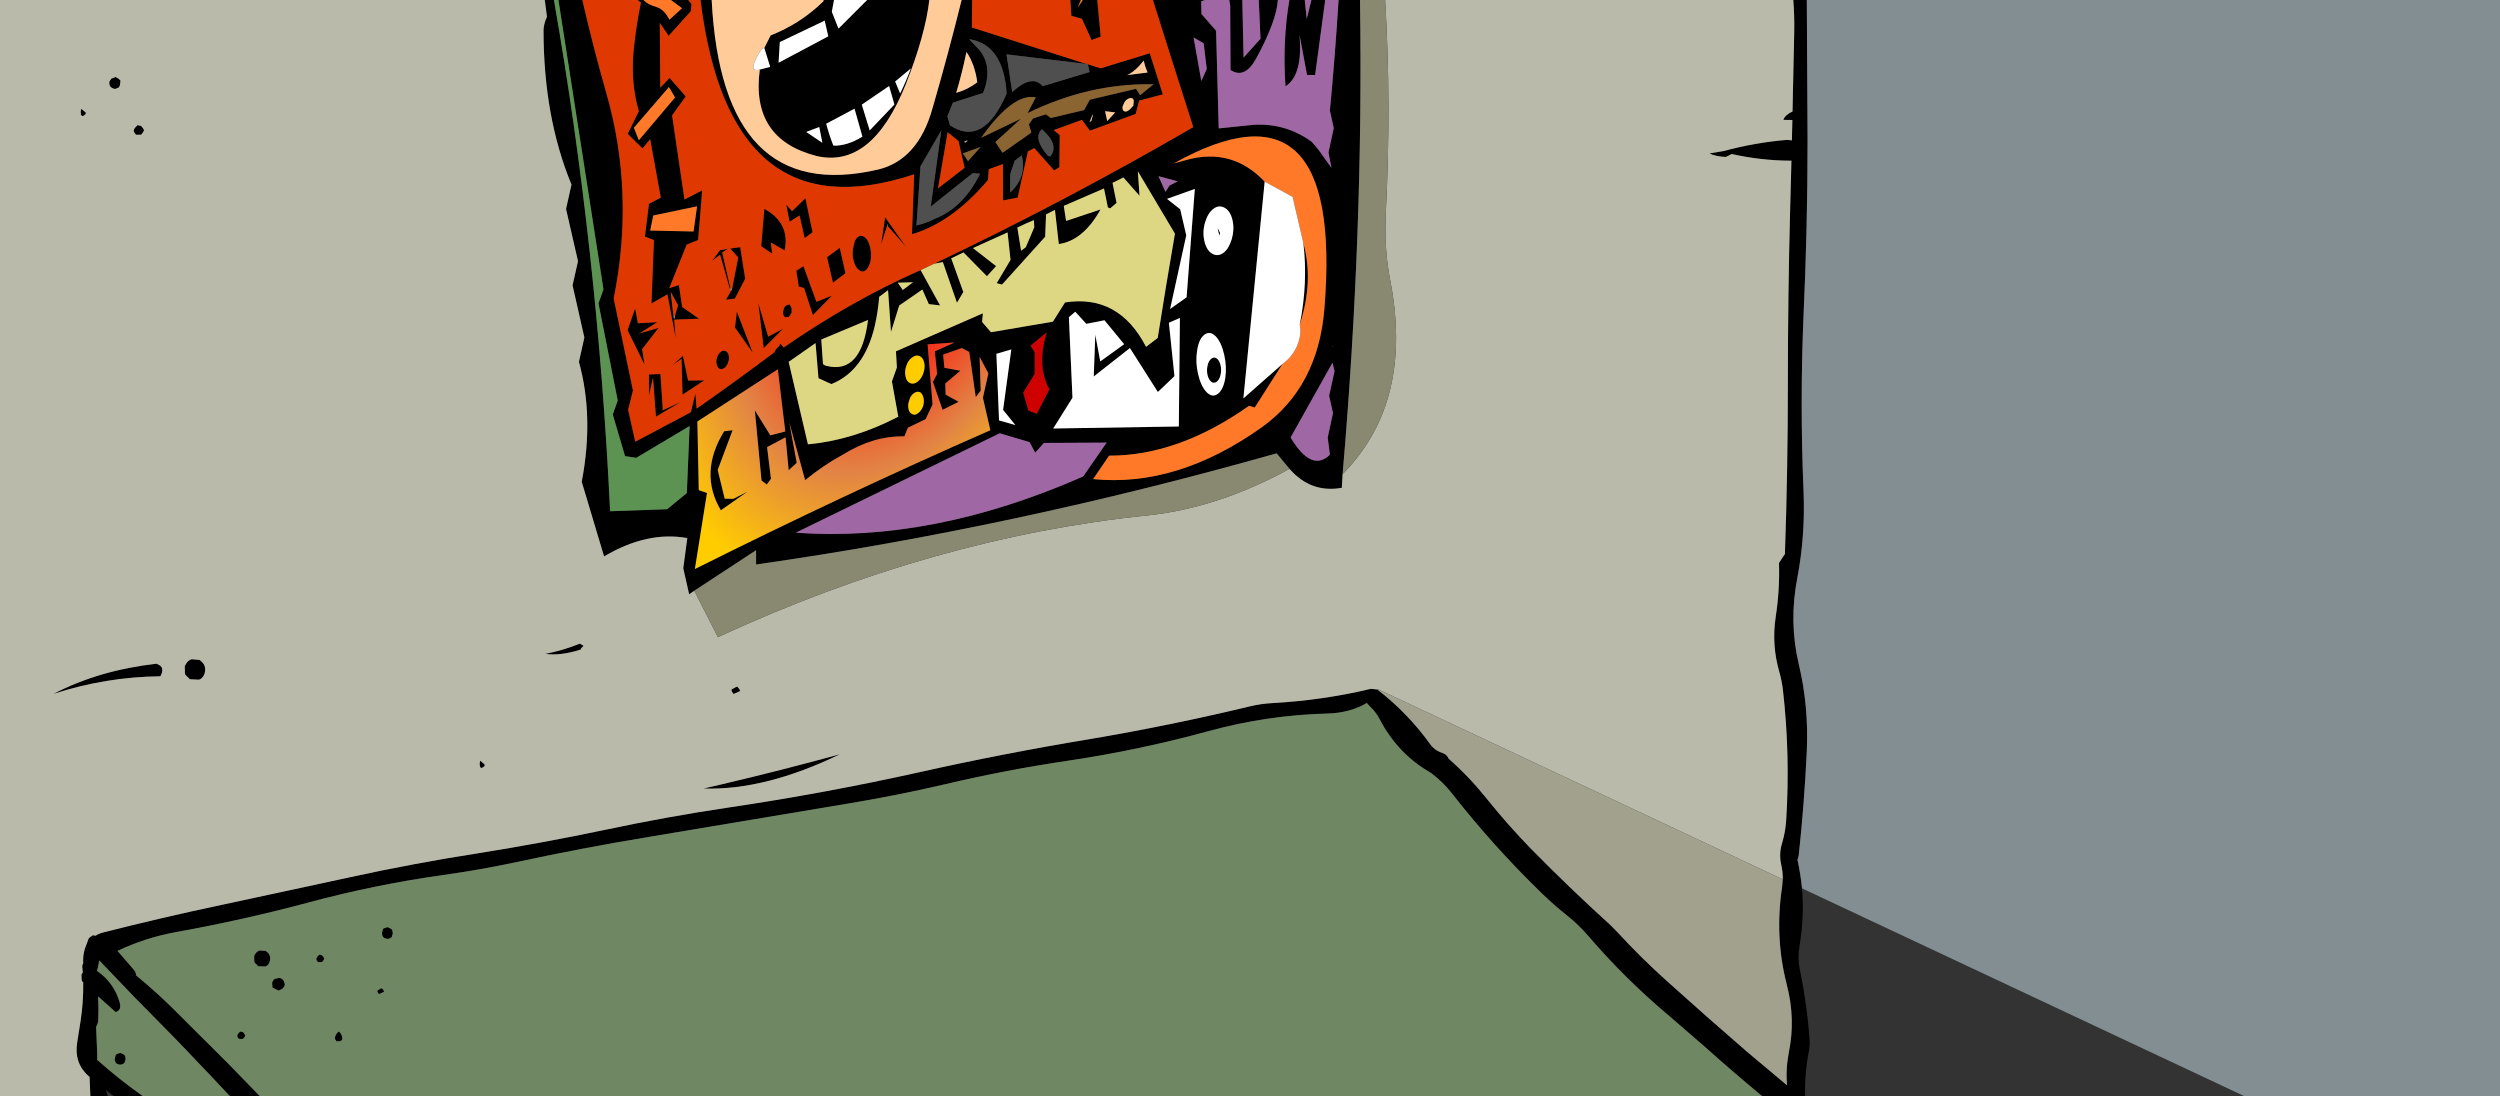
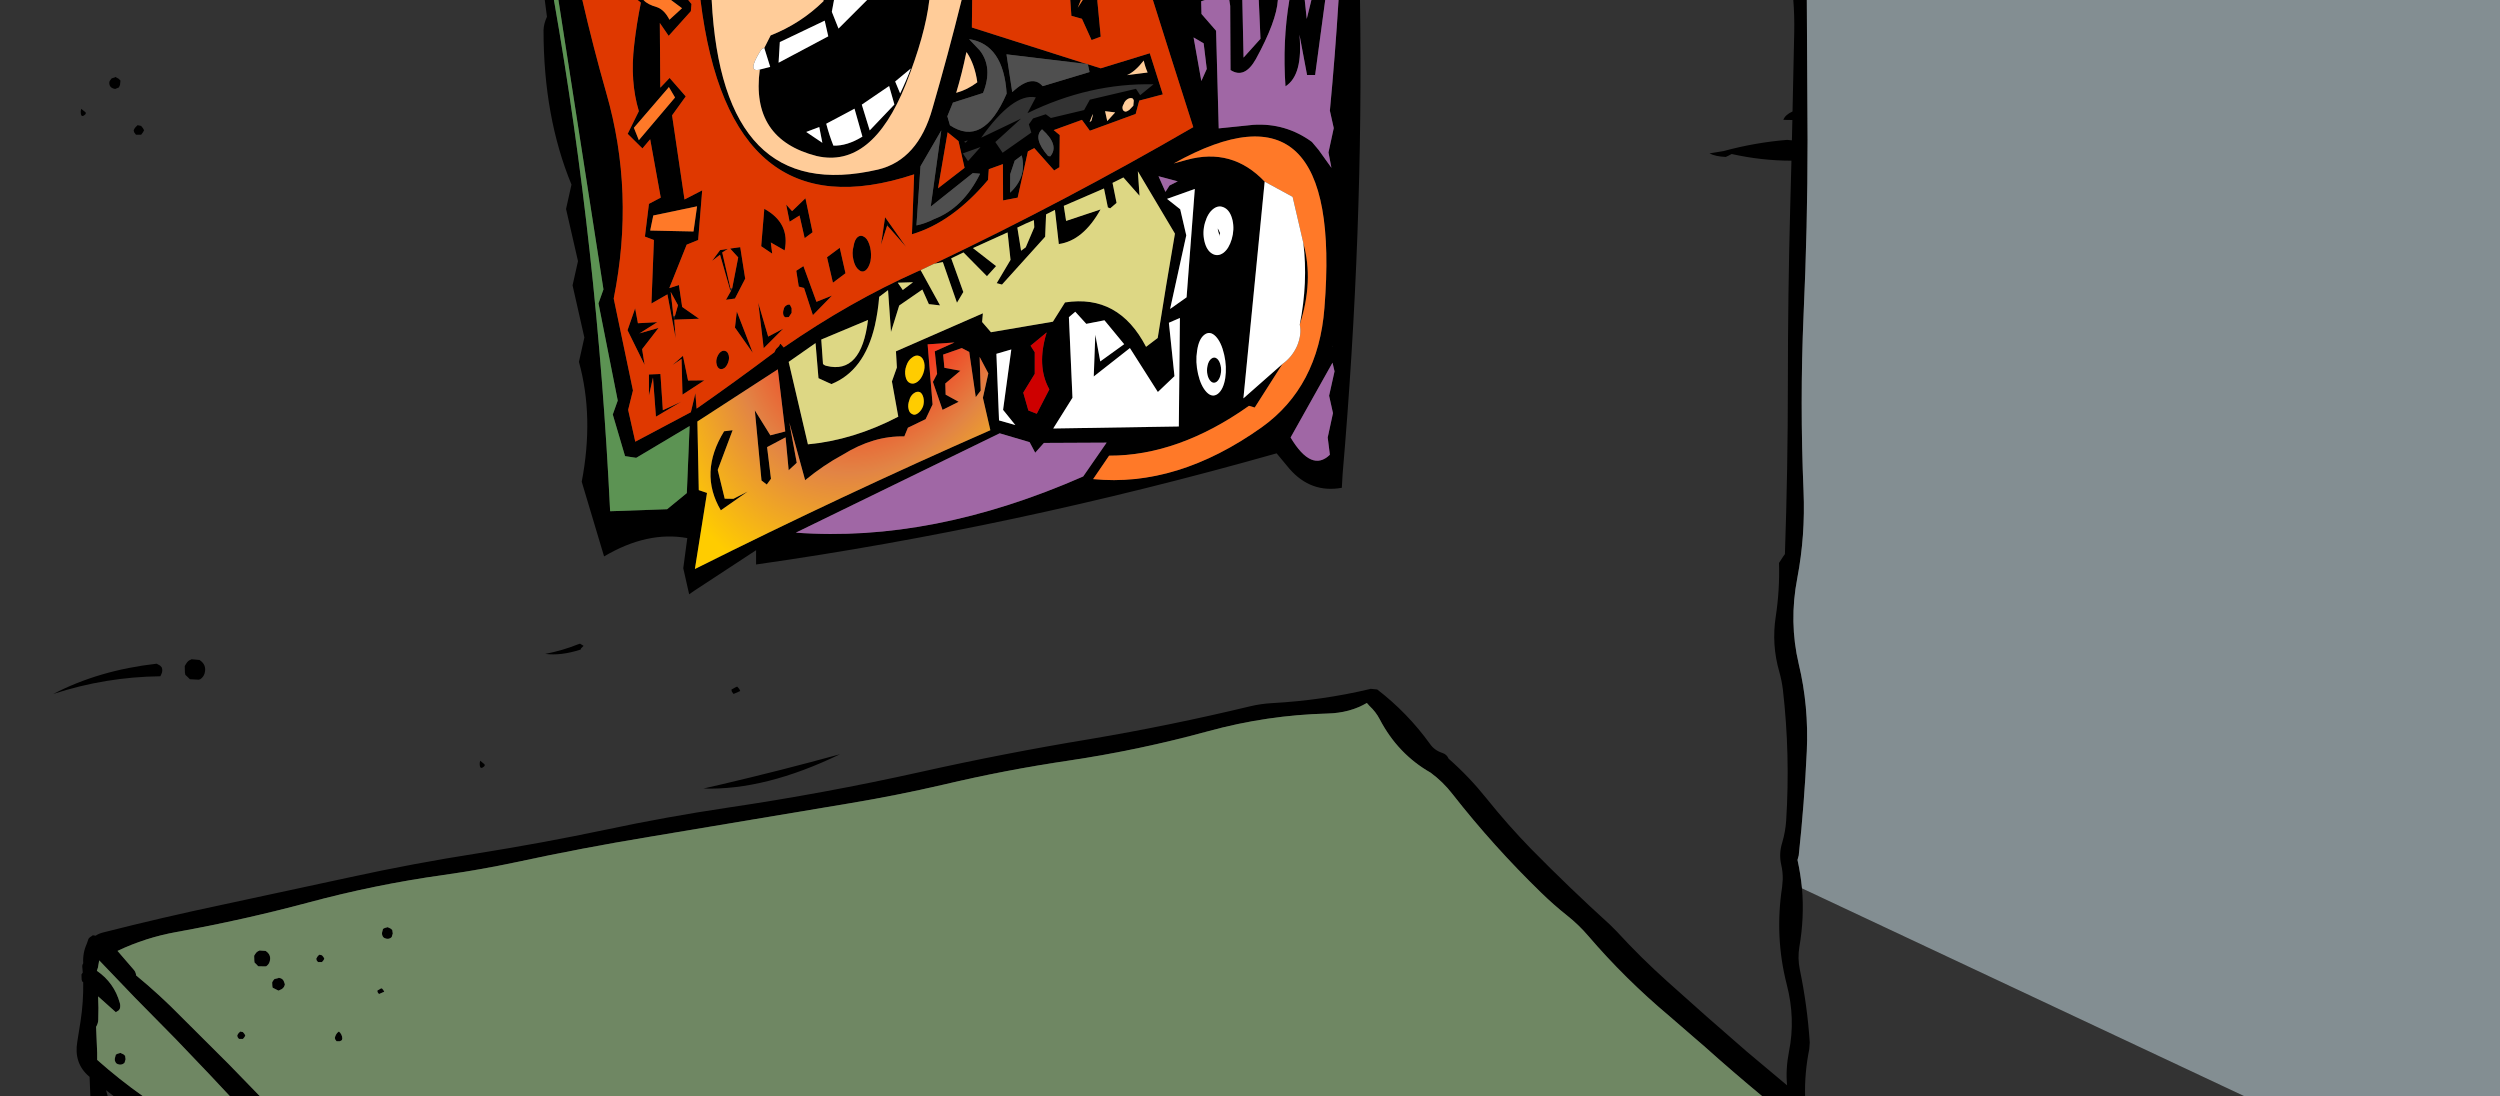
<svg xmlns="http://www.w3.org/2000/svg" height="353.05px" width="805.15px">
  <rect width="100%" height="100%" fill="#333333" stroke="none" />
  <g transform="matrix(1.0, 0.0, 0.0, 1.0, 2.85, -123.75)">
    <path d="M577.5 409.85 Q578.3 419.15 576.65 428.75 576.05 432.3 576.8 436.0 579.2 447.55 580.0 459.45 L579.85 461.6 Q578.3 469.25 578.5 476.8 L564.7 476.8 Q555.4 469.1 546.35 461.0 L534.85 451.05 Q520.5 439.0 508.6 425.1 505.55 421.55 501.9 418.65 497.55 415.2 493.55 411.3 478.1 396.3 464.95 379.5 461.9 375.55 457.9 372.6 447.35 366.6 441.5 355.4 440.25 353.0 438.2 351.1 L437.35 350.15 Q431.95 353.35 424.75 353.55 405.2 354.05 386.25 359.25 364.15 365.3 341.4 368.7 321.05 371.7 301.0 376.45 285.9 379.95 270.55 382.5 L226.35 389.9 206.05 393.3 Q184.55 396.85 163.25 401.45 151.7 403.9 139.95 405.55 117.85 408.65 96.35 414.45 75.4 420.05 54.05 423.9 44.0 425.7 35.0 430.0 L40.05 435.85 Q40.9 436.7 41.0 437.9 48.55 444.1 55.4 451.1 L70.75 466.4 80.85 476.8 71.2 476.8 64.45 469.6 53.8 458.45 40.6 445.05 29.1 433.05 28.7 435.35 28.35 436.4 Q33.95 440.25 35.75 446.8 36.0 447.75 35.75 448.6 L35.45 449.1 34.45 449.75 28.75 444.65 Q28.95 448.35 28.8 452.2 28.75 453.4 28.1 454.45 L28.45 462.85 28.45 465.1 Q35.55 471.4 43.2 476.8 L33.8 476.8 31.3 474.85 31.85 476.8 26.25 476.8 26.0 470.55 25.8 470.4 Q20.85 466.15 22.05 459.2 L23.1 452.6 Q24.05 446.4 23.95 440.1 L23.6 439.8 23.45 439.25 23.4 438.1 23.4 437.55 23.8 437.0 23.65 435.1 Q23.6 434.5 23.95 434.0 23.75 430.65 25.1 427.7 L25.65 426.1 26.1 425.6 26.9 425.1 26.95 424.95 27.95 425.1 Q28.85 424.45 30.4 424.05 49.45 419.2 68.65 415.15 L109.75 406.3 Q130.3 401.8 151.15 398.55 171.85 395.25 192.3 390.95 211.8 386.8 231.6 383.85 262.65 379.25 293.25 372.45 320.5 366.35 348.05 361.8 374.1 357.4 399.85 351.2 403.25 350.4 406.8 350.2 423.1 349.3 438.4 345.65 L438.45 345.6 438.55 345.6 438.7 345.6 440.7 345.8 Q450.45 353.3 457.7 363.35 459.1 365.4 461.7 366.25 463.1 366.7 463.7 368.1 470.35 373.95 475.9 380.9 482.8 389.5 490.3 397.2 502.7 409.8 515.65 421.55 L517.85 423.75 Q525.6 432.2 534.2 439.9 546.85 451.3 559.7 462.4 L572.7 473.3 Q572.2 468.1 573.3 462.45 575.45 451.9 572.6 440.85 568.65 425.45 571.1 409.4 L571.3 406.95 Q571.35 404.55 570.8 402.2 570.0 398.65 571.15 395.05 572.15 391.65 572.4 388.1 573.75 366.8 571.35 345.9 571.0 343.0 570.2 340.15 567.65 331.35 569.05 322.3 570.35 313.8 570.1 305.05 L571.5 302.9 572.0 302.2 Q572.95 274.7 572.95 247.1 572.95 218.85 573.7 190.55 L574.1 175.5 Q564.5 175.5 554.85 173.35 L553.9 173.85 552.95 174.3 Q549.6 174.15 547.7 173.15 L552.25 172.4 Q562.35 169.65 572.7 168.8 L574.25 168.95 574.4 162.4 571.5 162.35 Q572.05 160.75 574.45 159.65 L575.0 134.0 Q575.1 128.75 574.7 123.75 L579.05 123.75 579.3 168.8 Q579.3 196.9 578.0 225.3 576.8 253.5 578.0 281.95 578.6 296.2 576.0 309.85 573.25 324.05 576.45 337.6 579.7 351.1 579.05 365.65 578.25 382.55 576.45 399.25 L576.05 400.7 Q577.05 405.2 577.5 409.85 M172.6 123.75 L175.55 123.75 Q189.55 203.7 193.65 288.4 L212.0 287.75 218.35 282.55 219.25 260.95 202.05 271.2 198.45 270.65 194.5 257.25 196.1 252.75 189.9 221.45 191.5 216.95 177.0 123.75 184.7 123.75 Q188.2 138.95 192.4 153.65 201.65 185.75 194.8 219.9 L201.0 249.5 199.45 255.75 201.75 266.0 219.65 256.5 221.1 250.4 221.5 255.35 Q234.1 246.55 246.55 237.2 L247.05 236.2 248.05 235.2 248.4 234.5 248.6 234.55 249.55 235.65 Q270.95 220.85 292.7 211.15 L293.65 210.75 299.9 222.1 296.3 221.7 294.2 217.0 286.75 222.15 284.1 230.65 283.15 217.2 280.3 219.35 Q279.95 223.95 278.9 228.65 275.5 243.2 264.9 247.45 L260.75 245.55 259.8 234.25 251.15 240.3 257.35 266.85 Q271.95 265.5 286.45 257.95 L284.4 246.6 286.0 242.1 285.7 236.9 313.7 224.65 313.45 227.45 316.3 230.75 336.25 227.35 340.15 221.15 Q357.45 218.45 366.25 235.45 L370.0 232.6 Q372.65 215.75 375.55 199.0 L363.6 178.9 364.15 186.8 358.95 180.9 355.45 182.65 356.75 189.1 354.7 190.85 353.95 190.55 352.7 184.45 339.75 190.05 340.5 194.9 351.6 191.2 Q346.0 201.25 338.15 202.35 L336.9 191.35 334.05 192.8 333.75 200.0 319.85 215.4 318.15 214.95 322.6 207.45 321.65 198.6 310.5 203.65 317.95 209.45 315.0 212.7 307.45 205.05 303.5 206.95 307.4 217.8 305.35 221.25 300.8 208.15 298.0 208.7 Q340.15 188.65 381.45 164.7 L374.15 141.8 368.45 123.75 385.2 123.75 384.0 124.15 384.1 128.25 388.8 133.65 389.65 165.1 400.8 163.95 Q411.2 163.3 419.65 169.45 L421.8 172.0 425.95 177.8 425.0 172.85 426.7 165.0 425.45 159.4 Q427.15 141.5 428.25 123.75 L435.15 123.75 Q436.3 198.15 429.55 276.45 L429.3 280.85 Q419.35 282.65 412.45 274.75 L408.3 269.75 Q323.55 293.75 240.65 305.55 L240.65 300.95 220.75 314.0 219.1 315.15 217.2 306.75 218.5 297.05 Q205.65 294.7 191.7 302.95 L184.5 278.9 Q188.5 258.0 183.6 240.3 L185.35 232.45 181.55 215.65 183.3 207.85 179.45 191.05 181.2 183.2 Q172.2 161.4 172.2 133.5 172.25 131.45 173.3 129.15 L172.6 123.75 M202.5 123.75 L204.4 123.75 Q205.65 125.2 208.85 126.1 211.15 126.95 212.75 130.1 L216.8 126.4 213.25 123.75 218.8 123.75 219.85 125.05 219.65 127.35 212.5 135.3 209.65 131.15 209.8 152.0 212.8 148.85 218.0 154.8 213.6 160.9 217.6 188.0 223.3 185.05 222.0 201.05 218.3 202.55 212.7 216.55 215.8 215.55 216.85 222.6 222.3 226.4 214.3 226.7 214.75 232.65 212.1 218.55 206.95 221.5 207.75 201.05 204.85 199.95 206.15 189.4 209.95 187.4 206.55 168.6 204.05 171.55 199.3 166.85 202.9 159.55 Q200.0 149.9 201.4 138.2 202.15 131.5 203.55 124.6 L202.5 123.75 M222.75 123.75 L226.35 123.75 Q229.75 190.0 279.95 178.35 292.8 175.25 297.45 158.7 302.5 141.3 306.85 123.75 L310.25 123.75 310.15 132.6 347.05 144.35 321.3 141.25 323.15 153.4 Q329.55 147.5 332.95 151.5 L348.05 146.95 347.5 144.45 351.65 145.75 367.45 140.9 371.65 154.15 364.05 156.15 362.9 160.45 348.15 165.85 345.6 162.35 336.5 165.65 338.45 167.25 338.35 177.6 336.65 178.65 330.25 171.45 328.2 172.5 324.9 187.4 320.2 188.3 320.15 176.6 315.6 178.25 315.35 181.7 Q303.85 195.35 290.85 199.2 L291.55 179.9 Q232.1 199.6 222.75 123.75 M262.4 123.75 L265.75 123.75 265.05 127.55 267.2 132.95 276.4 123.75 296.45 123.75 Q295.15 135.0 288.85 150.95 277.95 178.1 260.15 174.0 238.85 168.55 241.85 146.15 L245.2 145.3 243.3 139.2 245.35 135.15 Q255.0 131.35 262.35 124.15 L262.4 123.75 M341.85 123.75 L345.25 123.75 344.25 126.25 345.85 123.75 350.65 123.75 350.55 123.9 351.65 135.55 348.7 136.65 345.6 129.8 342.2 128.85 341.85 123.75 M393.05 123.75 L397.25 123.75 397.65 142.3 403.1 136.25 402.55 123.75 408.7 123.75 Q408.25 130.65 401.6 142.8 397.95 149.25 393.45 146.3 L393.35 125.65 393.05 123.75 M412.4 123.75 L417.35 123.75 418.0 129.85 419.5 123.75 423.95 123.75 420.7 147.9 418.1 147.9 415.65 134.9 Q416.85 147.95 411.15 151.55 410.15 137.15 412.4 123.75 M365.5 143.25 Q362.65 146.9 360.1 147.95 L366.75 147.1 Q365.95 145.3 365.5 143.25 M384.8 137.7 L381.55 135.8 384.05 149.85 385.8 145.95 384.8 137.7 M364.35 154.4 L368.65 150.9 Q348.0 150.45 328.05 160.2 L330.75 155.1 Q323.4 153.65 313.15 168.1 L326.0 161.95 317.7 169.5 320.05 172.95 329.3 166.45 328.5 163.8 329.85 161.9 333.95 160.55 335.6 161.75 346.3 159.2 348.15 155.85 363.0 152.35 364.35 154.4 M358.7 158.85 Q358.85 159.55 359.6 159.7 360.1 159.7 360.85 159.15 L362.15 157.8 362.3 156.15 Q362.1 155.4 361.6 155.35 360.85 155.25 360.1 155.8 359.35 156.35 359.05 157.25 358.5 158.1 358.7 158.85 M348.65 162.65 Q349.9 158.2 348.05 163.1 L348.65 162.65 M353.75 162.75 L356.3 159.95 353.05 159.55 353.75 162.75 M335.4 174.1 Q338.45 170.5 332.75 165.4 329.65 168.15 334.7 174.0 L335.4 174.1 M324.8 197.05 L326.0 204.5 327.5 203.4 330.25 196.95 330.15 195.05 330.1 194.65 Q327.5 195.7 324.8 197.05 M373.0 187.8 L377.25 191.15 379.2 199.55 374.0 223.25 379.3 219.5 381.95 184.6 373.0 187.8 M410.2 240.95 L401.25 255.0 399.4 254.45 Q376.65 270.55 354.35 270.5 L349.2 278.05 Q376.2 280.75 403.45 261.4 421.75 248.35 423.7 222.9 429.9 145.8 375.15 176.4 L379.3 175.25 Q394.0 171.2 404.45 182.25 L397.6 252.05 410.2 240.95 M416.9 202.0 Q420.3 214.3 415.75 228.3 418.45 214.6 416.9 202.0 M373.8 183.5 L376.45 182.15 370.25 180.5 372.5 185.55 373.8 183.5 M387.95 191.0 Q386.15 192.35 385.25 195.4 384.35 198.45 385.05 201.45 385.75 204.4 387.55 205.45 389.35 206.5 391.2 205.15 392.95 203.8 393.85 200.75 394.75 197.65 394.1 194.7 393.4 191.7 391.6 190.7 389.75 189.65 387.95 191.0 M426.3 240.55 L412.8 264.65 Q419.55 275.95 425.45 270.2 L424.75 264.65 426.45 256.8 425.2 251.2 426.95 243.35 426.3 240.55 M426.2 235.45 L426.3 235.1 426.15 235.25 426.2 235.45 M390.0 199.95 Q388.6 195.5 390.1 198.8 389.85 199.35 390.0 199.95 M373.6 227.7 L375.4 244.9 370.05 250.0 361.05 235.85 349.4 245.0 349.9 231.55 351.5 240.15 359.2 234.6 352.85 226.9 347.0 228.05 343.45 224.15 341.4 225.9 342.55 251.85 336.35 261.75 376.8 261.1 377.15 226.15 373.6 227.7 M383.0 244.2 Q383.9 248.1 385.75 250.05 387.55 251.9 389.35 250.6 391.15 249.2 391.75 245.55 392.3 241.85 391.4 237.95 390.5 234.0 388.7 232.1 386.85 230.2 385.05 231.55 383.25 232.9 382.7 236.65 382.1 240.3 383.0 244.2 M389.1 239.25 Q389.9 239.9 390.25 241.4 390.6 242.85 390.25 244.45 389.9 246.0 389.0 246.7 388.1 247.35 387.25 246.7 386.4 246.0 386.05 244.55 385.7 243.05 386.05 241.5 386.4 239.9 387.3 239.25 388.2 238.55 389.1 239.25 M329.05 235.1 L330.4 237.2 330.4 244.15 326.7 250.2 328.35 255.95 331.05 257.0 335.1 249.15 Q330.9 241.6 334.25 230.8 L329.05 235.1 M328.75 266.15 L319.1 263.3 253.45 295.3 Q297.4 298.55 346.0 277.2 L353.55 266.3 333.35 266.4 330.55 269.55 328.75 266.15 M212.55 151.75 L212.55 151.65 212.45 151.95 201.3 164.9 202.9 168.9 214.55 155.15 212.55 151.75 M207.55 193.15 L206.55 198.0 220.5 198.3 221.65 190.2 207.55 193.15 M312.75 140.05 Q317.0 145.6 313.75 153.7 L304.05 156.8 302.25 161.2 303.1 164.1 Q313.85 171.25 321.35 153.9 320.35 138.05 309.25 136.35 L312.75 140.05 M308.5 140.6 L308.45 140.4 308.35 140.7 Q307.0 147.35 305.1 153.65 308.75 152.65 311.9 150.25 311.1 144.5 308.5 140.6 M247.9 143.95 L263.9 135.45 262.75 130.4 248.3 137.3 247.9 143.95 M274.9 167.75 L272.35 158.75 263.25 163.6 Q264.2 167.25 265.55 170.65 269.95 170.8 274.9 167.75 M277.25 165.75 L285.2 157.4 283.5 151.45 274.7 157.45 277.25 165.75 M261.0 164.65 L256.8 166.25 262.0 169.75 261.0 164.65 M251.45 195.15 L250.35 189.65 252.25 191.75 256.55 187.6 258.85 198.55 256.3 200.45 254.65 193.15 251.45 195.15 M283.05 196.55 L282.85 195.8 282.85 196.45 280.9 202.55 282.2 193.7 288.95 203.25 283.05 196.55 M307.25 173.15 L308.9 175.65 312.95 171.1 307.25 173.15 M308.05 169.7 Q309.7 168.45 307.65 169.4 L308.05 169.7 M287.05 153.85 Q289.05 149.7 290.5 145.8 L285.45 150.0 287.05 153.85 M292.3 196.35 Q295.15 195.75 298.0 194.3 307.35 190.75 312.8 179.7 L310.45 179.5 296.9 190.3 300.3 165.75 293.6 177.3 292.3 196.35 M322.5 179.85 L322.45 185.8 Q327.95 180.75 326.2 173.8 L323.95 175.5 322.5 179.85 M299.25 184.4 L307.8 177.8 305.85 169.2 302.35 166.35 299.25 184.4 M35.45 151.9 L34.25 152.4 Q32.35 152.1 32.35 150.45 32.35 150.05 32.5 149.8 L33.1 149.0 34.2 148.65 34.25 148.5 35.35 149.1 35.95 149.7 35.8 151.1 35.45 151.9 M24.75 160.45 Q23.1 162.15 23.15 159.55 L23.3 158.8 24.75 159.95 24.75 160.45 M40.2 165.7 Q40.45 165.1 40.85 164.65 L41.35 164.2 41.4 164.05 42.6 164.3 43.2 165.05 43.55 165.7 43.2 166.35 42.6 167.15 40.95 167.15 40.35 166.35 40.2 165.7 M48.8 341.55 Q31.15 341.75 14.3 347.25 29.0 339.6 47.6 337.5 L48.7 338.1 49.25 338.7 Q49.65 339.8 49.1 340.9 L48.8 341.55 M58.75 336.05 L61.4 336.3 Q63.8 337.85 63.05 340.6 62.7 341.8 61.65 342.5 L61.15 342.65 58.3 342.5 57.6 341.8 56.85 341.1 56.7 340.35 56.65 338.25 57.1 337.5 Q57.75 336.4 58.75 336.15 L58.75 336.05 M151.8 368.75 L153.2 369.9 153.25 370.4 Q151.55 372.1 151.65 369.45 L151.8 368.75 M291.2 214.65 L286.3 214.8 287.9 217.15 291.2 214.65 M289.05 241.55 Q288.4 243.35 288.8 245.05 289.15 246.7 290.3 247.15 291.45 247.6 292.65 246.7 293.85 245.8 294.5 244.0 295.15 242.2 294.8 240.55 294.4 238.85 293.25 238.4 292.1 237.95 290.9 238.9 289.65 239.75 289.05 241.55 M301.3 242.2 L306.45 243.15 301.6 247.25 301.7 250.85 305.9 253.15 300.7 255.75 297.6 246.75 298.95 244.15 298.2 236.9 Q301.35 235.5 304.55 234.05 L295.9 234.65 297.5 254.0 295.25 258.75 289.55 261.5 288.4 264.3 Q278.5 264.05 268.65 270.15 262.35 273.55 256.45 278.4 L251.35 259.8 253.75 272.8 251.15 275.2 250.15 264.6 Q247.15 266.2 244.2 267.75 L245.45 277.95 244.1 279.8 242.4 278.5 240.25 255.9 245.25 263.95 250.05 262.7 247.65 242.7 221.75 259.5 222.2 281.6 224.85 282.5 220.95 307.0 Q268.3 283.3 316.1 262.3 L313.7 251.85 315.45 244.0 312.65 238.7 313.0 249.55 311.4 251.65 309.3 237.1 306.9 235.85 300.9 237.95 301.3 242.2 M318.05 237.7 L318.9 259.15 324.15 260.65 320.2 255.75 322.85 236.3 318.05 237.7 M277.5 207.9 Q276.95 210.05 275.9 210.85 274.85 211.6 273.75 210.7 272.5 209.7 272.0 207.45 271.45 205.2 272.05 203.05 272.4 200.8 273.45 200.05 274.5 199.25 275.8 200.25 276.85 201.15 277.4 203.4 277.9 205.65 277.5 207.9 M267.6 203.55 L269.45 211.75 265.4 214.8 263.5 206.6 267.6 203.55 M245.4 201.85 L245.85 205.45 242.3 203.05 243.3 191.0 Q251.7 195.6 249.85 204.4 L245.4 201.85 M260.1 220.95 L265.1 218.95 258.95 225.25 256.1 216.5 254.4 216.05 253.6 210.95 255.9 209.45 260.1 220.95 M251.55 221.9 L252.1 223.0 252.1 224.5 251.2 225.85 250.15 225.95 Q249.55 225.75 249.4 225.0 249.25 224.25 249.55 223.35 249.7 222.55 250.35 222.15 250.95 221.7 251.55 221.9 M249.4 229.6 L243.1 235.9 241.35 221.25 244.55 232.15 Q246.95 230.9 249.4 229.6 M262.2 240.95 Q262.65 241.45 263.4 241.6 274.55 244.35 276.7 226.8 L261.65 233.1 262.2 240.95 M294.55 251.85 Q294.25 250.55 293.45 250.05 292.45 249.65 291.4 250.45 290.35 251.25 290.0 252.65 289.45 254.15 289.75 255.45 290.0 256.75 291.0 257.15 291.8 257.6 292.85 256.8 293.9 256.0 294.45 254.55 294.85 253.15 294.55 251.85 M232.35 217.3 L229.05 205.8 Q227.7 206.8 226.5 207.75 L229.05 204.3 231.6 203.9 229.75 205.05 232.4 216.6 232.35 217.3 M232.95 216.65 L234.9 206.65 232.3 203.8 235.55 203.35 237.15 213.5 233.85 219.9 230.95 220.3 232.65 217.3 232.95 216.65 M214.55 225.4 L215.5 222.05 213.15 217.75 214.05 225.65 214.3 226.7 Q214.3 226.0 214.55 225.4 M203.15 231.1 L209.25 229.35 203.95 236.2 204.75 241.25 199.25 230.1 201.7 223.05 202.6 227.85 208.85 227.5 203.15 231.1 203.0 231.2 203.05 231.4 203.15 231.1 M210.65 255.85 L216.6 253.1 208.4 257.95 207.45 245.35 206.15 251.15 206.15 244.35 209.85 244.2 210.6 255.4 210.55 255.9 210.65 255.85 M213.75 241.3 L217.1 238.35 218.75 246.3 224.0 246.25 216.95 250.85 216.65 239.35 213.75 241.3 M234.45 224.05 L239.6 237.4 233.85 229.25 234.45 224.05 M231.65 240.5 Q231.2 241.7 230.5 242.25 229.7 242.8 228.95 242.55 228.2 242.2 227.95 241.1 227.65 240.0 228.1 238.8 228.55 237.6 229.3 237.05 230.05 236.5 230.8 236.8 231.55 237.05 231.85 238.2 232.1 239.3 231.65 240.5 M233.1 262.3 L228.3 275.1 230.55 284.35 233.35 284.4 237.95 282.05 229.3 288.1 Q222.15 276.0 230.35 262.65 L233.1 262.3 M234.2 345.0 L234.6 344.9 235.25 345.65 235.55 346.3 233.4 347.25 232.85 346.5 232.7 345.85 234.2 345.0 M183.95 331.05 L185.1 331.75 184.3 332.55 184.15 332.95 Q177.8 335.0 172.75 334.35 178.35 333.25 183.2 331.3 L183.95 331.05 M223.7 377.7 L229.8 376.3 Q248.75 371.85 267.7 366.65 243.55 378.35 223.7 377.7 M123.5 423.3 L123.65 424.4 123.3 425.55 Q122.2 426.6 120.7 425.7 120.05 425.0 120.2 424.05 L120.5 422.9 121.1 422.6 122.0 422.35 123.05 422.85 123.5 423.3 M100.85 431.4 L101.35 432.0 101.6 432.5 101.35 433.0 100.85 433.6 99.55 433.6 99.1 433.0 99.0 432.5 99.5 431.65 99.9 431.3 99.95 431.2 100.85 431.4 M86.85 438.65 Q88.35 438.8 88.7 440.15 L88.9 440.75 Q88.75 441.75 87.9 442.3 L86.85 442.8 84.95 441.85 84.85 441.3 84.8 440.15 85.05 439.65 85.55 439.05 86.8 438.75 86.85 438.65 M82.55 435.0 L80.3 434.95 79.75 434.35 79.15 433.8 79.05 433.25 79.0 431.55 79.35 431.0 Q79.85 430.15 80.65 429.95 L80.65 429.85 82.7 430.0 Q84.65 431.25 84.0 433.45 83.75 434.35 82.9 434.95 L82.55 435.0 M118.65 442.8 L119.8 442.1 120.15 442.05 120.65 442.65 120.9 443.15 119.2 443.9 118.75 443.3 118.65 442.8 M107.25 458.75 L106.6 459.1 105.55 459.1 105.1 458.5 105.0 458.0 Q105.15 457.1 105.8 456.35 L106.3 455.95 Q107.35 456.85 107.4 458.2 L107.25 458.75 M37.45 463.8 L37.6 464.9 37.25 466.05 Q36.1 467.1 34.65 466.25 33.95 465.5 34.15 464.55 L34.45 463.4 35.05 463.1 35.95 462.85 37.0 463.35 37.45 463.8 M75.9 457.75 L75.4 458.35 74.1 458.35 73.65 457.75 73.55 457.25 Q73.75 456.75 74.05 456.4 L74.45 456.05 74.5 455.95 75.4 456.15 75.9 456.75 76.15 457.25 75.9 457.75" fill="#000000" fill-rule="evenodd" stroke="none" />
    <path d="M564.7 476.8 L80.85 476.8 70.75 466.4 55.4 451.1 Q48.55 444.1 41.0 437.9 40.9 436.7 40.05 435.85 L35.0 430.0 Q44.0 425.7 54.05 423.9 75.4 420.05 96.35 414.45 117.85 408.65 139.95 405.55 151.7 403.9 163.25 401.45 184.55 396.85 206.05 393.3 L226.35 389.9 270.55 382.5 Q285.9 379.95 301.0 376.45 321.05 371.7 341.4 368.7 364.15 365.3 386.25 359.25 405.2 354.05 424.75 353.55 431.95 353.35 437.35 350.15 L438.2 351.1 Q440.25 353.0 441.5 355.4 447.35 366.6 457.9 372.6 461.9 375.55 464.95 379.5 478.1 396.3 493.55 411.3 497.55 415.2 501.9 418.65 505.55 421.55 508.6 425.1 520.5 439.0 534.85 451.05 L546.35 461.0 Q555.4 469.1 564.7 476.8 M71.2 476.8 L43.2 476.8 Q35.55 471.4 28.45 465.1 L28.45 462.85 28.1 454.45 Q28.75 453.4 28.8 452.2 28.95 448.35 28.75 444.65 L34.45 449.75 35.45 449.1 35.75 448.6 Q36.0 447.75 35.75 446.8 33.95 440.25 28.35 436.4 L28.7 435.35 29.1 433.05 40.6 445.05 53.8 458.45 64.45 469.6 71.2 476.8 M75.9 457.75 L76.15 457.25 75.9 456.75 75.4 456.15 74.5 455.95 74.45 456.05 74.05 456.4 Q73.75 456.75 73.55 457.25 L73.65 457.75 74.1 458.35 75.4 458.35 75.9 457.75 M37.45 463.8 L37.0 463.35 35.95 462.85 35.05 463.1 34.45 463.4 34.15 464.55 Q33.95 465.5 34.65 466.25 36.1 467.1 37.25 466.05 L37.6 464.9 37.45 463.8 M107.25 458.75 L107.4 458.2 Q107.35 456.85 106.3 455.95 L105.8 456.35 Q105.15 457.1 105.0 458.0 L105.1 458.5 105.55 459.1 106.6 459.1 107.25 458.75 M118.65 442.8 L118.75 443.3 119.2 443.9 120.9 443.15 120.65 442.65 120.15 442.05 119.8 442.1 118.65 442.8 M82.55 435.0 L82.9 434.95 Q83.75 434.35 84.0 433.45 84.65 431.25 82.7 430.0 L80.65 429.85 80.65 429.95 Q79.85 430.15 79.35 431.0 L79.0 431.55 79.05 433.25 79.15 433.8 79.75 434.35 80.3 434.95 82.55 435.0 M86.85 438.65 L86.8 438.75 85.55 439.05 85.05 439.65 84.8 440.15 84.85 441.3 84.95 441.85 86.85 442.8 87.9 442.3 Q88.75 441.75 88.9 440.75 L88.7 440.15 Q88.35 438.8 86.85 438.65 M100.85 431.4 L99.95 431.2 99.9 431.3 99.5 431.65 99.0 432.5 99.1 433.0 99.55 433.6 100.85 433.6 101.35 433.0 101.6 432.5 101.35 432.0 100.85 431.4 M123.5 423.3 L123.05 422.85 122.0 422.35 121.1 422.6 120.5 422.9 120.2 424.05 Q120.05 425.0 120.7 425.7 122.2 426.6 123.3 425.55 L123.65 424.4 123.5 423.3" fill="#6f8763" fill-rule="evenodd" stroke="none" />
-     <path d="M26.25 476.8 L-2.85 476.8 -2.85 123.75 172.6 123.75 173.3 129.15 Q172.25 131.45 172.2 133.5 172.2 161.4 181.2 183.2 L179.45 191.05 183.3 207.85 181.55 215.65 185.35 232.45 183.6 240.3 Q188.5 258.0 184.5 278.9 L191.7 302.95 Q205.65 294.7 218.5 297.05 L217.2 306.75 219.1 315.15 220.75 314.0 228.35 328.95 Q298.05 296.75 367.15 289.7 389.6 287.25 412.45 274.75 419.35 282.65 429.3 280.85 L429.55 276.45 Q452.55 253.15 444.85 213.8 442.85 203.7 443.5 191.7 445.25 156.85 443.25 123.75 L574.7 123.75 Q575.1 128.75 575.0 134.0 L574.45 159.65 Q572.05 160.75 571.5 162.35 L574.4 162.4 574.25 168.95 572.7 168.8 Q562.35 169.65 552.25 172.4 L547.7 173.15 Q549.6 174.15 552.95 174.3 L553.9 173.85 554.85 173.35 Q564.5 175.5 574.1 175.5 L573.7 190.55 Q572.95 218.85 572.95 247.1 572.95 274.7 572.0 302.2 L571.5 302.9 570.1 305.05 Q570.35 313.8 569.05 322.3 567.65 331.35 570.2 340.15 571.0 343.0 571.35 345.9 573.75 366.8 572.4 388.1 572.15 391.65 571.15 395.05 570.0 398.65 570.8 402.2 571.35 404.55 571.3 406.95 L440.8 345.65 440.7 345.8 438.7 345.6 438.55 345.6 438.45 345.6 438.4 345.65 Q423.1 349.3 406.8 350.2 403.25 350.4 399.85 351.2 374.1 357.4 348.05 361.8 320.5 366.35 293.25 372.45 262.65 379.25 231.6 383.85 211.8 386.8 192.3 390.95 171.85 395.25 151.15 398.55 130.3 401.8 109.75 406.3 L68.65 415.15 Q49.45 419.2 30.4 424.05 28.85 424.45 27.95 425.1 L26.95 424.95 26.9 425.1 26.1 425.6 25.65 426.1 25.1 427.7 Q23.75 430.65 23.95 434.0 23.6 434.5 23.65 435.1 L23.8 437.0 23.4 437.55 23.4 438.1 23.45 439.25 23.6 439.8 23.95 440.1 Q24.05 446.4 23.1 452.6 L22.05 459.2 Q20.85 466.15 25.8 470.4 L26.0 470.55 26.25 476.8 M426.2 235.45 L426.15 235.25 426.3 235.1 426.2 235.45 M212.55 151.75 L212.45 151.95 212.55 151.65 212.55 151.75 M308.5 140.6 L308.35 140.7 308.45 140.4 308.5 140.6 M282.85 196.45 L282.85 195.8 283.05 196.55 282.85 196.45 M308.05 169.7 L307.65 169.4 Q309.7 168.45 308.05 169.7 M151.8 368.75 L151.65 369.45 Q151.55 372.1 153.25 370.4 L153.2 369.9 151.8 368.75 M58.75 336.05 L58.75 336.15 Q57.75 336.4 57.1 337.5 L56.65 338.25 56.7 340.35 56.85 341.1 57.6 341.8 58.3 342.5 61.15 342.65 61.65 342.5 Q62.7 341.8 63.05 340.6 63.8 337.85 61.4 336.3 L58.75 336.05 M48.8 341.55 L49.1 340.9 Q49.65 339.8 49.25 338.7 L48.7 338.1 47.6 337.5 Q29.0 339.6 14.3 347.25 31.15 341.75 48.8 341.55 M40.2 165.7 L40.35 166.35 40.95 167.15 42.6 167.15 43.2 166.35 43.55 165.7 43.2 165.05 42.6 164.3 41.4 164.05 41.35 164.2 40.85 164.65 Q40.45 165.1 40.2 165.7 M24.75 160.45 L24.75 159.95 23.3 158.8 23.15 159.55 Q23.1 162.15 24.75 160.45 M35.45 151.9 L35.8 151.1 35.95 149.7 35.35 149.1 34.25 148.5 34.2 148.65 33.1 149.0 32.5 149.8 Q32.35 150.05 32.35 150.45 32.35 152.1 34.25 152.4 L35.45 151.9 M232.4 216.6 L232.95 216.65 232.65 217.3 232.35 217.3 232.4 216.6 M214.55 225.4 Q214.3 226.0 214.3 226.7 L214.05 225.65 214.55 225.4 M203.15 231.1 L203.05 231.4 203.0 231.2 203.15 231.1 M210.6 255.4 L210.65 255.85 210.55 255.9 210.6 255.4 M183.95 331.05 L183.2 331.3 Q178.35 333.25 172.75 334.35 177.8 335.0 184.15 332.95 L184.3 332.55 185.1 331.75 183.95 331.05 M234.2 345.0 L232.7 345.85 232.85 346.5 233.4 347.25 235.55 346.3 235.25 345.65 234.6 344.9 234.2 345.0 M223.7 377.7 Q243.55 378.35 267.7 366.65 248.75 371.85 229.8 376.3 L223.7 377.7" fill="#babaab" fill-rule="evenodd" stroke="none" />
-     <path d="M440.7 345.8 L440.8 345.65 571.3 406.95 571.1 409.4 Q568.65 425.45 572.6 440.85 575.45 451.9 573.3 462.45 572.2 468.1 572.7 473.3 L559.7 462.4 Q546.85 451.3 534.2 439.9 525.6 432.2 517.85 423.75 L515.65 421.55 Q502.7 409.8 490.3 397.2 482.8 389.5 475.9 380.9 470.35 373.95 463.7 368.1 463.1 366.7 461.7 366.25 459.1 365.4 457.7 363.35 450.45 353.3 440.7 345.8" fill="#a1a18e" fill-rule="evenodd" stroke="none" />
    <path d="M579.05 123.75 L802.3 123.75 802.3 476.8 720.0 476.8 577.5 409.85 Q577.05 405.2 576.05 400.7 L576.45 399.25 Q578.25 382.55 579.05 365.65 579.7 351.1 576.45 337.6 573.25 324.05 576.0 309.85 578.6 296.2 578.0 281.95 576.8 253.5 578.0 225.3 579.3 196.9 579.3 168.8 L579.05 123.75" fill="#838e92" fill-rule="evenodd" stroke="none" />
    <path d="M385.2 123.75 L393.05 123.75 393.35 125.65 393.45 146.3 Q397.95 149.25 401.6 142.8 408.25 130.65 408.7 123.75 L412.4 123.75 Q410.15 137.15 411.15 151.55 416.85 147.95 415.65 134.9 L418.1 147.9 420.7 147.9 423.95 123.75 428.25 123.75 Q427.15 141.5 425.45 159.4 L426.7 165.0 425.0 172.85 425.95 177.8 421.8 172.0 419.65 169.45 Q411.2 163.3 400.8 163.95 L389.65 165.1 388.8 133.65 384.1 128.25 384.0 124.15 385.2 123.75 M397.25 123.75 L402.55 123.75 403.1 136.25 397.65 142.3 397.25 123.75 M417.35 123.75 L419.5 123.75 418.0 129.85 417.35 123.75 M384.8 137.7 L385.8 145.95 384.05 149.85 381.55 135.8 384.8 137.7 M373.8 183.5 L372.5 185.55 370.25 180.5 376.45 182.15 373.8 183.5 M426.3 240.55 L426.95 243.35 425.2 251.2 426.45 256.8 424.75 264.65 425.45 270.2 Q419.55 275.95 412.8 264.65 L426.3 240.55 M328.75 266.15 L330.55 269.55 333.35 266.4 353.55 266.3 346.0 277.2 Q297.4 298.55 253.45 295.3 L319.1 263.3 328.75 266.15" fill="#a067a5" fill-rule="evenodd" stroke="none" />
    <path d="M226.35 123.75 L262.4 123.75 262.35 124.15 Q255.0 131.35 245.35 135.15 L243.3 139.2 Q242.6 139.35 242.2 139.9 237.55 147.3 241.85 146.15 238.85 168.55 260.15 174.0 277.95 178.1 288.85 150.95 295.15 135.0 296.45 123.75 L306.85 123.75 Q302.5 141.3 297.45 158.7 292.8 175.25 279.95 178.35 229.75 190.0 226.35 123.75 M365.5 143.25 Q365.95 145.3 366.75 147.1 L360.1 147.95 Q362.65 146.9 365.5 143.25 M353.75 162.75 L353.05 159.55 356.3 159.95 353.75 162.75 M348.65 162.65 L348.05 163.1 Q349.9 158.2 348.65 162.65 M358.7 158.85 Q358.5 158.1 359.05 157.25 359.35 156.35 360.1 155.8 360.85 155.25 361.6 155.35 362.1 155.4 362.3 156.15 L362.15 157.8 360.85 159.15 Q360.1 159.7 359.6 159.7 358.85 159.55 358.7 158.85 M308.35 140.7 L308.5 140.6 Q311.1 144.5 311.9 150.25 308.75 152.65 305.1 153.65 307.0 147.35 308.35 140.7" fill="#ffcc99" fill-rule="evenodd" stroke="none" />
    <path d="M184.7 123.75 L202.5 123.75 203.55 124.6 Q202.15 131.5 201.4 138.2 200.0 149.9 202.9 159.55 L199.3 166.85 204.05 171.55 206.55 168.6 209.95 187.4 206.15 189.4 204.85 199.95 207.75 201.05 206.95 221.5 212.1 218.55 214.75 232.65 214.3 226.7 222.3 226.4 216.85 222.6 215.8 215.55 212.7 216.55 218.3 202.55 222.0 201.05 223.3 185.05 217.6 188.0 213.6 160.9 218.0 154.8 212.8 148.85 209.8 152.0 209.65 131.15 212.5 135.3 219.65 127.35 219.85 125.05 218.8 123.75 222.75 123.75 Q232.1 199.6 291.55 179.9 L290.85 199.2 Q303.85 195.35 315.35 181.7 L315.6 178.25 320.15 176.6 320.2 188.3 324.9 187.4 328.2 172.5 330.25 171.45 336.65 178.65 338.35 177.6 338.45 167.25 336.5 165.65 345.6 162.35 348.15 165.85 362.9 160.45 364.05 156.15 371.65 154.15 367.45 140.9 351.65 145.75 347.5 144.45 347.45 144.35 347.05 144.35 310.15 132.6 310.25 123.75 341.85 123.75 342.2 128.85 345.6 129.8 348.7 136.65 351.65 135.55 350.55 123.9 350.65 123.75 368.45 123.75 374.15 141.8 381.45 164.7 Q340.15 188.65 298.0 208.7 L293.65 210.75 292.7 211.15 Q270.95 220.85 249.55 235.65 L248.6 234.55 248.4 234.5 248.05 235.2 247.05 236.2 246.55 237.2 Q234.1 246.55 221.5 255.35 L221.1 250.4 219.65 256.5 201.75 266.0 199.45 255.75 201.0 249.5 194.8 219.9 Q201.65 185.75 192.4 153.65 188.2 138.95 184.7 123.75 M251.45 195.15 L254.65 193.15 256.3 200.45 258.85 198.55 256.55 187.6 252.25 191.75 250.35 189.65 251.45 195.15 M282.85 196.45 L283.05 196.55 288.95 203.25 282.2 193.7 280.9 202.55 282.85 196.45 M299.25 184.4 L302.35 166.35 305.85 169.2 307.8 177.8 299.25 184.4 M249.4 229.6 Q246.95 230.9 244.55 232.15 L241.35 221.25 243.1 235.9 249.4 229.6 M251.55 221.9 Q250.95 221.7 250.35 222.15 249.7 222.55 249.55 223.35 249.25 224.25 249.4 225.0 249.55 225.75 250.15 225.95 L251.2 225.85 252.1 224.5 252.1 223.0 251.55 221.9 M260.1 220.95 L255.9 209.45 253.6 210.95 254.4 216.05 256.1 216.5 258.95 225.25 265.1 218.95 260.1 220.95 M245.4 201.85 L249.85 204.4 Q251.7 195.6 243.3 191.0 L242.3 203.05 245.85 205.45 245.4 201.85 M267.6 203.55 L263.5 206.6 265.4 214.8 269.45 211.75 267.6 203.55 M277.5 207.9 Q277.9 205.65 277.4 203.4 276.85 201.15 275.8 200.25 274.5 199.25 273.45 200.05 272.4 200.8 272.05 203.05 271.45 205.2 272.0 207.45 272.5 209.7 273.75 210.7 274.85 211.6 275.9 210.85 276.95 210.05 277.5 207.9 M232.4 216.6 L229.75 205.05 231.6 203.9 229.05 204.3 226.5 207.75 Q227.7 206.8 229.05 205.8 L232.35 217.3 232.65 217.3 230.95 220.3 233.85 219.9 237.15 213.5 235.55 203.35 232.3 203.8 234.9 206.65 232.95 216.65 232.4 216.6 M214.05 225.65 L213.15 217.75 215.5 222.05 214.55 225.4 214.05 225.65 M203.15 231.1 L208.85 227.5 202.6 227.85 201.7 223.05 199.25 230.1 204.75 241.25 203.95 236.2 209.25 229.35 203.15 231.1 M210.6 255.4 L209.85 244.2 206.15 244.35 206.15 251.15 207.45 245.35 208.4 257.95 216.6 253.1 210.65 255.85 210.6 255.4 M231.65 240.5 Q232.1 239.3 231.85 238.2 231.55 237.05 230.8 236.8 230.05 236.5 229.3 237.05 228.55 237.6 228.1 238.8 227.65 240.0 227.95 241.1 228.2 242.2 228.95 242.55 229.7 242.8 230.5 242.25 231.2 241.7 231.65 240.5 M234.45 224.05 L233.85 229.25 239.6 237.4 234.45 224.05 M213.75 241.3 L216.65 239.35 216.95 250.85 224.0 246.25 218.75 246.3 217.1 238.35 213.75 241.3" fill="#df3800" fill-rule="evenodd" stroke="none" />
    <path d="M204.4 123.75 L213.25 123.75 216.8 126.4 212.75 130.1 Q211.15 126.95 208.85 126.1 205.65 125.2 204.4 123.75 M345.25 123.75 L345.85 123.75 344.25 126.25 345.25 123.75 M404.45 182.25 Q394.0 171.2 379.3 175.25 L375.15 176.4 Q429.9 145.8 423.7 222.9 421.75 248.35 403.45 261.4 376.2 280.75 349.2 278.05 L354.35 270.5 Q376.65 270.55 399.4 254.45 L401.25 255.0 410.2 240.95 Q413.25 238.8 414.9 235.15 416.45 231.35 415.75 228.3 420.3 214.3 416.9 202.0 L413.45 187.15 404.45 182.25 M212.45 151.95 L212.55 151.75 214.55 155.15 202.9 168.9 201.3 164.9 212.45 151.95 M207.55 193.15 L221.65 190.2 220.5 198.3 206.55 198.0 207.55 193.15" fill="#ff7928" fill-rule="evenodd" stroke="none" />
    <path d="M347.05 144.35 L347.45 144.35 347.5 144.45 348.05 146.95 332.95 151.5 Q329.55 147.5 323.15 153.4 L321.3 141.25 347.05 144.35 M335.4 174.1 L334.7 174.0 Q329.65 168.15 332.75 165.4 338.45 170.5 335.4 174.1 M312.75 140.05 L309.25 136.35 Q320.35 138.05 321.35 153.9 313.85 171.25 303.1 164.1 L302.25 161.2 304.05 156.8 313.75 153.7 Q317.0 145.6 312.75 140.05 M322.5 179.85 L323.95 175.5 326.2 173.8 Q327.95 180.75 322.45 185.8 L322.5 179.85 M292.3 196.35 L293.6 177.3 300.3 165.75 296.9 190.3 310.45 179.5 312.8 179.7 Q307.35 190.75 298.0 194.3 295.15 195.75 292.3 196.35" fill="#4f4f4f" fill-rule="evenodd" stroke="none" />
-     <path d="M364.35 154.4 L363.0 152.35 348.15 155.85 346.3 159.2 335.6 161.75 333.95 160.55 329.85 161.9 328.5 163.8 329.3 166.45 320.05 172.95 317.7 169.5 326.0 161.95 313.15 168.1 Q323.4 153.65 330.75 155.1 L328.05 160.2 Q348.0 150.45 368.65 150.9 L364.35 154.4 M307.25 173.15 L312.95 171.1 308.9 175.65 307.25 173.15" fill="#8a6431" fill-rule="evenodd" stroke="none" />
    <path d="M298.0 208.7 L300.8 208.15 305.35 221.25 307.4 217.8 303.5 206.95 307.45 205.05 315.0 212.7 317.95 209.45 310.5 203.65 321.65 198.6 322.6 207.45 318.15 214.95 319.85 215.4 333.75 200.0 334.05 192.8 336.9 191.35 338.15 202.35 Q346.0 201.25 351.6 191.2 L340.5 194.9 339.75 190.05 352.7 184.45 353.95 190.55 354.7 190.85 356.75 189.1 355.45 182.65 358.95 180.9 364.15 186.8 363.6 178.9 375.55 199.0 Q372.65 215.75 370.0 232.6 L366.25 235.45 Q357.45 218.45 340.15 221.15 L336.25 227.35 316.3 230.75 313.45 227.45 313.7 224.65 285.7 236.9 286.0 242.1 284.4 246.6 286.45 257.95 Q271.95 265.5 257.35 266.85 L251.15 240.3 259.8 234.25 260.75 245.55 264.9 247.45 Q275.5 243.2 278.9 228.65 279.95 223.95 280.3 219.35 L283.15 217.2 284.1 230.65 286.75 222.15 294.2 217.0 296.3 221.7 299.9 222.1 293.65 210.75 298.0 208.7 M324.8 197.05 Q327.5 195.7 330.1 194.65 L330.15 195.05 330.25 196.95 327.5 203.4 326.0 204.5 324.8 197.05 M291.2 214.65 L287.9 217.15 286.3 214.8 291.2 214.65 M262.2 240.95 L261.65 233.1 276.7 226.8 Q274.55 244.35 263.4 241.6 262.65 241.45 262.2 240.95" fill="#ddd784" fill-rule="evenodd" stroke="none" />
    <path d="M265.75 123.75 L276.4 123.75 267.2 132.95 265.05 127.55 265.75 123.75 M373.0 187.8 L381.95 184.6 379.3 219.5 374.0 223.25 379.2 199.55 377.25 191.15 373.0 187.8 M404.45 182.25 L413.45 187.15 416.9 202.0 Q418.45 214.6 415.75 228.3 416.45 231.35 414.9 235.15 413.25 238.8 410.2 240.95 L397.6 252.05 404.45 182.25 M387.95 191.0 Q389.75 189.65 391.6 190.7 393.4 191.7 394.1 194.7 394.75 197.65 393.85 200.75 392.95 203.8 391.2 205.15 389.35 206.5 387.55 205.45 385.75 204.4 385.05 201.45 384.35 198.45 385.25 195.4 386.15 192.35 387.95 191.0 M389.1 239.25 Q388.2 238.55 387.3 239.25 386.4 239.9 386.05 241.5 385.7 243.05 386.05 244.55 386.4 246.0 387.25 246.7 388.1 247.35 389.0 246.7 389.9 246.0 390.25 244.45 390.6 242.85 390.25 241.4 389.9 239.9 389.1 239.25 M383.0 244.2 Q382.1 240.3 382.7 236.65 383.25 232.9 385.05 231.55 386.85 230.2 388.7 232.1 390.5 234.0 391.4 237.95 392.3 241.85 391.75 245.55 391.15 249.2 389.35 250.6 387.55 251.9 385.75 250.05 383.9 248.1 383.0 244.2 M373.6 227.7 L377.15 226.15 376.8 261.1 336.35 261.75 342.55 251.85 341.4 225.9 343.45 224.15 347.0 228.05 352.85 226.9 359.2 234.6 351.5 240.15 349.9 231.55 349.4 245.0 361.05 235.85 370.05 250.0 375.4 244.9 373.6 227.7 M390.0 199.95 Q389.85 199.35 390.1 198.8 388.6 195.5 390.0 199.95 M241.85 146.15 Q237.55 147.3 242.2 139.9 242.6 139.35 243.3 139.2 L245.2 145.3 241.85 146.15 M247.9 143.95 L248.3 137.3 262.75 130.4 263.9 135.45 247.9 143.95 M261.0 164.65 L262.0 169.75 256.8 166.25 261.0 164.65 M277.25 165.75 L274.7 157.45 283.5 151.45 285.2 157.4 277.25 165.75 M274.9 167.75 Q269.95 170.8 265.55 170.65 264.2 167.25 263.25 163.6 L272.35 158.75 274.9 167.75 M287.05 153.85 L285.45 150.0 290.5 145.8 Q289.05 149.7 287.05 153.85 M318.05 237.7 L322.85 236.3 320.2 255.75 324.15 260.65 318.9 259.15 318.05 237.7" fill="#ffffff" fill-rule="evenodd" stroke="none" />
-     <path d="M435.15 123.75 L443.25 123.75 Q445.25 156.85 443.5 191.7 442.85 203.7 444.85 213.8 452.55 253.15 429.55 276.45 436.3 198.15 435.15 123.75 M220.75 314.0 L240.65 300.95 240.65 305.55 Q323.55 293.75 408.3 269.75 L412.45 274.75 Q389.6 287.25 367.15 289.7 298.05 296.75 228.35 328.95 L220.75 314.0" fill="#898972" fill-rule="evenodd" stroke="none" />
    <path d="M329.05 235.1 L334.25 230.8 Q330.9 241.6 335.1 249.15 L331.05 257.0 328.35 255.95 326.7 250.2 330.4 244.15 330.4 237.2 329.05 235.1" fill="#ce0000" fill-rule="evenodd" stroke="none" />
    <path d="M175.55 123.75 L177.0 123.75 191.5 216.95 189.9 221.45 196.1 252.75 194.5 257.25 198.45 270.65 202.05 271.2 219.25 260.95 218.35 282.55 212.0 287.75 193.65 288.4 Q189.55 203.7 175.55 123.75" fill="#5c9353" fill-rule="evenodd" stroke="none" />
    <path d="M289.05 241.55 Q289.65 239.75 290.9 238.9 292.1 237.95 293.25 238.4 294.4 238.85 294.8 240.55 295.15 242.2 294.5 244.0 293.85 245.8 292.65 246.7 291.45 247.6 290.3 247.15 289.15 246.7 288.8 245.05 288.4 243.35 289.05 241.55" fill="url(#gradient0)" fill-rule="evenodd" stroke="none" />
    <path d="M301.3 242.2 L300.9 237.95 306.9 235.85 309.3 237.1 311.4 251.65 313.0 249.55 312.65 238.7 315.45 244.0 313.7 251.85 316.1 262.3 Q268.3 283.3 220.95 307.0 L224.85 282.5 222.2 281.6 221.75 259.5 247.65 242.7 250.05 262.7 245.25 263.95 240.25 255.9 242.4 278.5 244.1 279.8 245.45 277.95 244.2 267.75 Q247.15 266.2 250.15 264.6 L251.15 275.2 253.75 272.8 251.35 259.8 256.45 278.4 Q262.35 273.55 268.65 270.15 278.5 264.05 288.4 264.3 L289.55 261.5 295.25 258.75 297.5 254.0 295.9 234.65 304.55 234.05 Q301.35 235.5 298.2 236.9 L298.95 244.15 297.6 246.75 300.7 255.75 305.9 253.15 301.7 250.85 301.6 247.25 306.45 243.15 301.3 242.2 M233.1 262.3 L230.35 262.65 Q222.15 276.0 229.3 288.1 L237.95 282.05 233.35 284.4 230.55 284.35 228.3 275.1 233.1 262.3" fill="url(#gradient1)" fill-rule="evenodd" stroke="none" />
    <path d="M294.55 251.85 Q294.85 253.15 294.45 254.55 293.9 256.0 292.85 256.8 291.8 257.6 291.0 257.15 290.0 256.75 289.75 255.45 289.45 254.15 290.0 252.65 290.35 251.25 291.4 250.45 292.45 249.65 293.45 250.05 294.25 250.55 294.55 251.85" fill="url(#gradient2)" fill-rule="evenodd" stroke="none" />
  </g>
  <defs>
    <radialGradient cx="0" cy="0" gradientTransform="matrix(0.084, -0.063, 0.024, 0.104, 277.05, 158.5)" gradientUnits="userSpaceOnUse" id="gradient0" r="819.2" spreadMethod="pad">
      <stop offset="0.169" stop-color="#ff0000" />
      <stop offset="0.596" stop-color="#e28445" />
      <stop offset="0.902" stop-color="#ffcc00" />
    </radialGradient>
    <radialGradient cx="0" cy="0" gradientTransform="matrix(0.103, -0.077, 0.029, 0.127, 284.5, 203.7)" gradientUnits="userSpaceOnUse" id="gradient1" r="819.2" spreadMethod="pad">
      <stop offset="0.169" stop-color="#ff0000" />
      <stop offset="0.596" stop-color="#e28445" />
      <stop offset="0.902" stop-color="#ffcc00" />
    </radialGradient>
    <radialGradient cx="0" cy="0" gradientTransform="matrix(0.047, -0.035, 0.013, 0.059, 280.35, 210.3)" gradientUnits="userSpaceOnUse" id="gradient2" r="819.2" spreadMethod="pad">
      <stop offset="0.169" stop-color="#ff0000" />
      <stop offset="0.596" stop-color="#e28445" />
      <stop offset="0.902" stop-color="#ffcc00" />
    </radialGradient>
  </defs>
</svg>